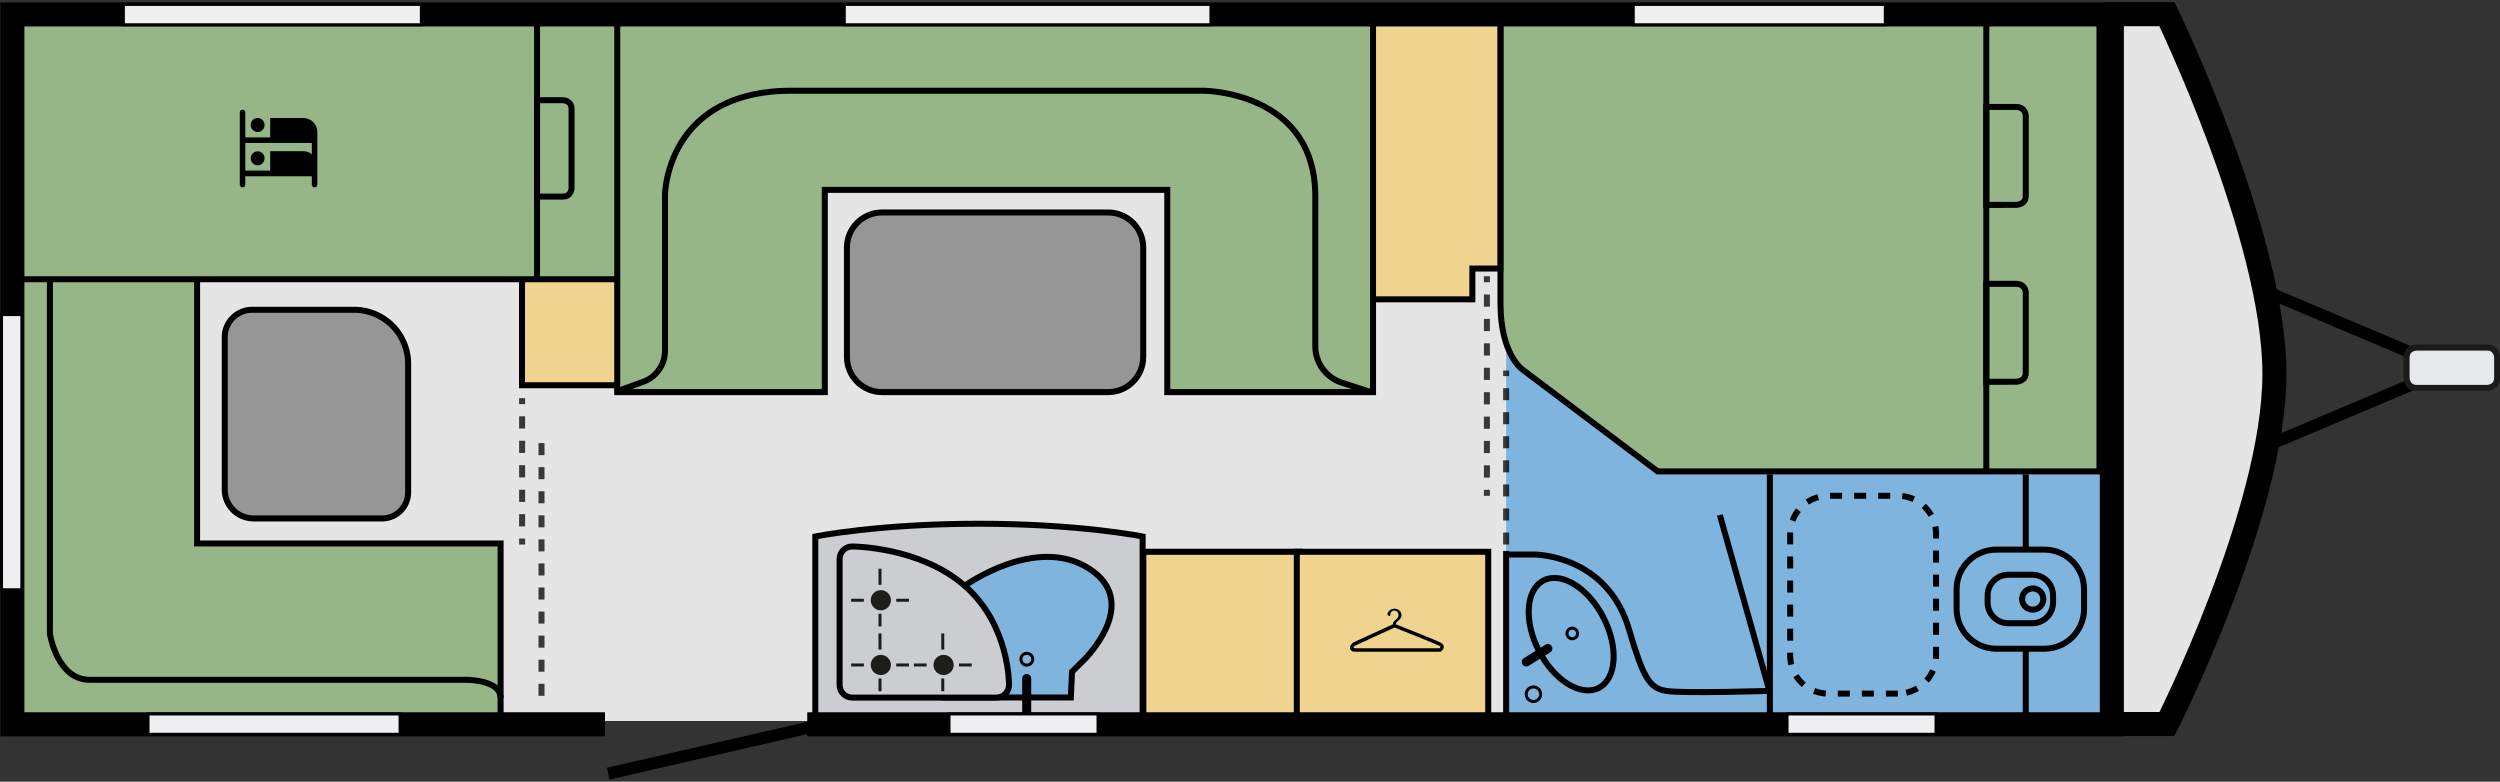
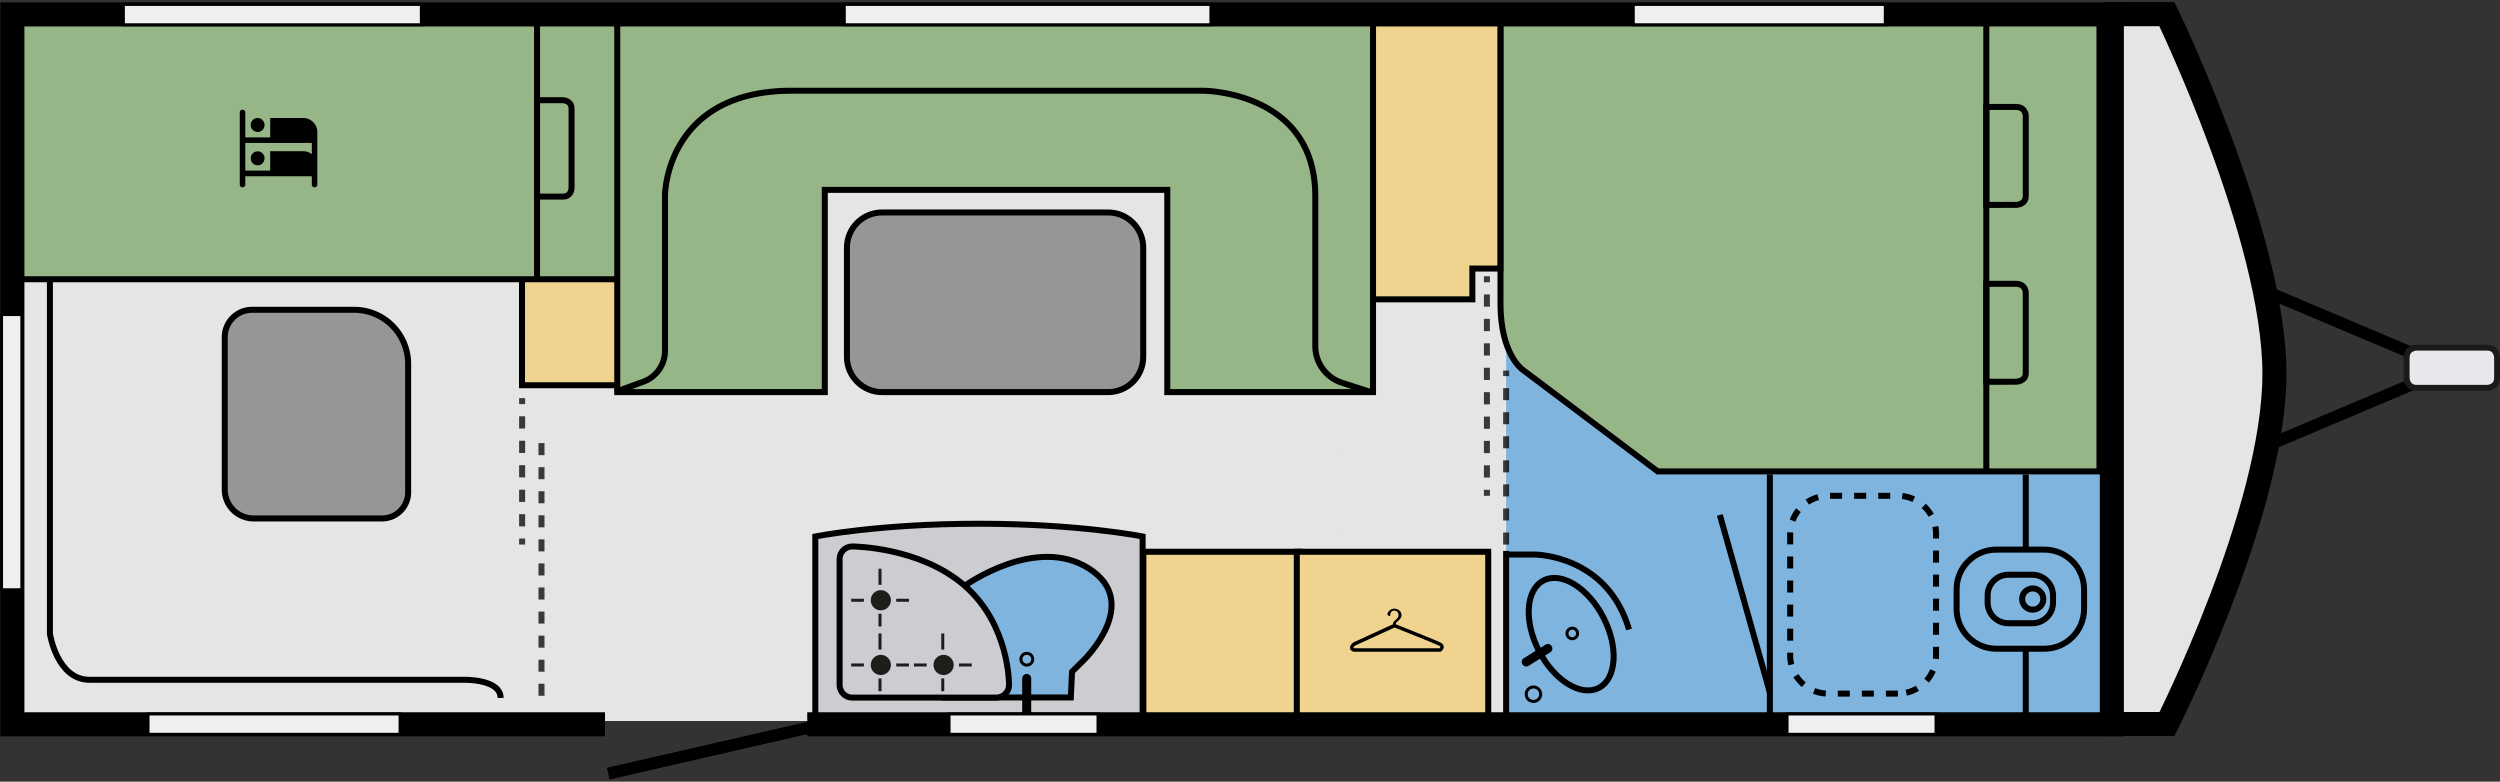
<svg xmlns="http://www.w3.org/2000/svg" xmlns:xlink="http://www.w3.org/1999/xlink" viewBox="0 0 2290 716">
  <rect x="0" y="0" width="2290" height="716" fill="#333333" stroke="none" />
  <defs>
    <path id="a" d="M0 0h2290v716H0z" />
  </defs>
  <defs>
    <clipPath id="c">
      <use xlink:href="#a" />
    </clipPath>
    <clipPath id="d">
      <use xlink:href="#a" />
    </clipPath>
    <clipPath id="e">
      <use xlink:href="#a" />
    </clipPath>
    <clipPath id="f">
      <use xlink:href="#a" />
    </clipPath>
    <mask id="h">
      <g filter="url(#b)">
        <use xlink:href="#a" fill-opacity=".75" />
      </g>
    </mask>
    <mask id="j">
      <g filter="url(#b)">
        <use xlink:href="#a" fill-opacity=".75" />
      </g>
    </mask>
    <mask id="l">
      <g filter="url(#b)">
        <use xlink:href="#a" fill-opacity=".75" />
      </g>
    </mask>
    <mask id="n">
      <g filter="url(#b)">
        <use xlink:href="#a" fill-opacity=".75" />
      </g>
    </mask>
    <g id="g" clip-path="url(#c)">
      <path fill="none" stroke="#000" stroke-dasharray="1 1 1" stroke-width=".5" d="M125.25 45.08V30.62" transform="matrix(11.015 0 0 11.021 0 1.977)" />
    </g>
    <g id="i" fill="none" stroke="#000" stroke-width=".5" clip-path="url(#d)">
      <path d="M123.65 41.03v-.5" transform="matrix(11.015 0 0 11.021 0 1.977)" />
      <path stroke-dasharray="1.015 1.015 1.015 1.015" d="M123.65 39.51v-3.55" transform="matrix(11.015 0 0 11.021 0 1.977)" />
      <path stroke-dasharray="1.015 1.015 1.015 1.015 1.015 1.015" d="M123.65 35.46V23.78" transform="matrix(11.015 0 0 11.021 0 1.977)" />
      <path d="M123.65 23.28v-.5" transform="matrix(11.015 0 0 11.021 0 1.977)" />
    </g>
    <g id="k" clip-path="url(#e)">
      <path fill="none" stroke="#000" stroke-dasharray="1 1 1" stroke-width=".5" d="M45.03 57.65v-21.6" transform="matrix(11.015 0 0 11.021 0 1.977)" />
    </g>
    <g id="m" fill="none" stroke="#000" stroke-width=".5" clip-path="url(#f)">
      <path d="M43.42 45.08v-.5" transform="matrix(11.015 0 0 11.021 0 1.977)" />
      <path stroke-dasharray="1.016 1.016 1.016 1.016" d="M43.42 43.57v-3.56" transform="matrix(11.015 0 0 11.021 0 1.977)" />
      <path stroke-dasharray="1.016 1.016 1.016 1.016 1.016 1.016" d="M43.42 39.5v-5.58" transform="matrix(11.015 0 0 11.021 0 1.977)" />
      <path d="M43.42 33.41v-.5" transform="matrix(11.015 0 0 11.021 0 1.977)" />
    </g>
    <filter id="b" width="100%" height="100%" x="0%" y="0%" filterUnits="objectBoundingBox">
      <feColorMatrix in="SourceGraphic" values="0 0 0 0 1 0 0 0 0 1 0 0 0 0 1 0 0 0 1 0" />
    </filter>
  </defs>
  <path fill="none" stroke="#000" d="m177.66 30.47-4.76 12.99 30.75-12.99-30.75-13Zm0 0" transform="matrix(11.015 0 0 11.021 0 1.977)" />
  <path fill="#e6e8eb" stroke="#1a1a1b" stroke-width=".5" d="M200.97 28.71s-.84 0-.84.84v1.67s0 .84.84.84h5.85s.84 0 .84-.84v-1.67s0-.84-.84-.84Zm0 0" transform="matrix(11.015 0 0 11.021 0 1.977)" />
  <path fill="#e5e5e5" stroke="#9c2262" d="M169.79 59.75c-7.82 0-41.99.43-41.99.43" transform="matrix(11.015 0 0 11.021 0 1.977)" />
  <path fill="#e5e5e5" d="M1257.023 660.46H10.355V13.22h1898.31" />
  <path fill="#e5e5e5" d="m1230.918 662.777 746.809.442s105.632-211.598 105.632-320.813c0-109.215-105.632-329.41-105.632-329.41l-19.606.223-266.89.219-468.356-.22" />
  <path fill="#f0d38f" stroke="#000" stroke-width=".5" d="M43.41 22.95h8.09v8.89h-8.09Zm0 0" transform="matrix(11.015 0 0 11.021 0 1.977)" />
-   <path fill="#97b688" stroke="#000" stroke-width=".5" d="M41.63 44.99H16.39V22.73H1.09v37.41h40.54Zm0 0" transform="matrix(11.015 0 0 11.021 0 1.977)" />
  <path fill="#7eb4de" d="M1933.559 253.027h-553.942v411.07h554.82V446" />
  <path fill="#f0d38f" stroke="#000" stroke-width=".5" d="M95.08 45.68h13.01v14.19H95.08Zm0 0" transform="matrix(11.015 0 0 11.021 0 1.977)" />
  <path fill="#f0d38f" stroke="#000" stroke-width=".5" d="M107.84 45.68h15.92v13.67h-15.92Zm0 0" transform="matrix(11.015 0 0 11.021 0 1.977)" />
  <path d="M1318.594 593.79h-77.875c-.66-.224-.88-.442-.992-.552.113-.441.773-1.324 1.543-1.875l36.128-16.531c4.739 1.875 37.34 14.77 41.086 16.75.66.332.993.664.993.883 0 .332-.442.883-.883 1.324m3.855-1.543c-.11-.992-.55-2.426-2.64-3.527-3.856-2.094-35.692-14.66-41.2-16.864 0-.66.223-1.32.551-1.761.442-.442.883-.883 1.434-1.324.332-.329.77-.66 1.101-.993.332-.328.66-.77.993-1.101.328-.442.55-.88.769-1.434.223-.55.332-1.101.332-1.762 0-.882-.223-1.761-.55-2.425-.333-.66-.774-1.32-1.434-1.871-.66-.551-1.32-.883-2.094-1.215-.77-.219-1.652-.438-2.531-.438-.774 0-1.543.11-2.313.438-.664.222-1.324.664-1.875 1.105-.55.438-.988.989-1.43 1.543-.44.66-.66 1.32-.773 1.98 0 .442.332.883.883 1.216.55.328 1.101.55 1.762.55v-.883c0-1.324.332-2.312 1.101-3.085.77-.77 1.652-1.102 2.645-1.102 1.101 0 2.093.441 2.754 1.21.77.774 1.101 1.767 1.101 2.977 0 .993-.223 1.875-.773 2.426l-1.653 1.653c-.66.55-1.32 1.21-1.87 1.875-.552.66-.884 1.43-.884 2.421l-36.238 16.641-.11.113c-.55.438-3.304 2.645-2.862 5.29.218 1.542 1.32 2.535 3.414 3.085h79.527l.441-.332c.22 0 2.645-1.87 2.422-4.406" />
  <path fill="#97b688" stroke="#000" stroke-width=".5" d="M174.59.59V39h-36.74l-11.25-8.47s-1.82-1.27-1.82-5.45V.61h49.81Zm0 0" transform="matrix(11.015 0 0 11.021 0 1.977)" />
  <path fill="#97b688" stroke="#000" stroke-width=".5" d="M167.64 16.85s.82 0 .82-.73V9.44s0-.73-.82-.73h-2.46v8.14Zm0 14.7s.82 0 .82-.73v-6.68s0-.73-.82-.73h-2.46v8.14Zm0 0" transform="matrix(11.015 0 0 11.021 0 1.977)" />
  <path fill="none" stroke="#000" stroke-width=".5" d="M165.18.63v38.24m-39.93 21.21V45.61" transform="matrix(11.015 0 0 11.021 0 1.977)" />
  <use xlink:href="#g" mask="url(#h)" />
  <use xlink:href="#i" mask="url(#j)" />
  <use xlink:href="#k" mask="url(#l)" />
  <use xlink:href="#m" mask="url(#n)" />
  <path fill="#97b688" stroke="#000" stroke-width=".5" d="M1.35 1.31h51.09v21.72H1.35Zm0 0" transform="matrix(11.015 0 0 11.021 0 1.977)" />
  <path d="M277.906 108.105h-30.402v17.743h-22.8v-22.813c0-1.43-1.102-2.535-2.532-2.535-1.434 0-2.535 1.105-2.535 2.535v66.016c0 1.433 1.101 2.535 2.535 2.535 1.43 0 2.531-1.102 2.531-2.535v-7.606h60.914v7.606c0 1.433 1.102 2.535 2.531 2.535 1.434 0 2.536-1.102 2.536-2.535v-48.27c-.11-6.945-5.84-12.676-12.778-12.676Zm7.602 33.063a12.244 12.244 0 0 0-7.602-2.645h-30.402v17.743h-22.8v-25.348h60.913v10.25Zm0 0" />
  <path d="M236.05 138.633a6.396 6.396 0 0 0-6.39 6.39 6.397 6.397 0 0 0 6.39 6.395c3.524 0 6.278-2.977 6.278-6.504 0-3.527-2.863-6.281-6.277-6.281Zm-6.39-24.137a6.397 6.397 0 0 0 6.39 6.395c3.524 0 6.278-2.868 6.278-6.395a6.396 6.396 0 0 0-6.39-6.39c-3.524 0-6.278 2.867-6.278 6.39Zm0 0" />
  <path fill="#97b688" stroke="#000" stroke-width=".5" d="M46.81 8.15s.72 0 .72.72v6.57s0 .72-.72.72h-2.15V8.15Zm0 0" transform="matrix(11.015 0 0 11.021 0 1.977)" />
  <path fill="none" stroke="#000" stroke-width=".5" d="M44.66 23.03V1.31" transform="matrix(11.015 0 0 11.021 0 1.977)" />
  <path fill="#f0d38f" stroke="#000" stroke-width=".5" d="M124.77 1.7v20.44h-2.33v2.56h-8.62v-23Zm0 0" transform="matrix(11.015 0 0 11.021 0 1.977)" />
  <path fill="#97b688" stroke="#000" stroke-width=".5" d="M97.07 32.41h17.11V1.46H51.33v30.95h17.26V15.6h28.48Zm0 0" transform="matrix(11.015 0 0 11.021 0 1.977)" />
  <path fill="none" stroke="#000" stroke-width=".5" d="m114 32.41-2.41-.78a3.2 3.2 0 0 1-2.21-3.04V16.14c0-8.78-9.35-8.78-9.35-8.78H65.86c-10.51 0-10.56 8.68-10.56 8.68v12.93c0 1.16-.72 2.19-1.81 2.58l-2.34.85" transform="matrix(11.015 0 0 11.021 0 1.977)" />
  <path fill="#969696" stroke="#000" stroke-width=".5" d="M92.15 32.41h-18.8c-1.61 0-2.92-1.31-2.92-2.92V20.4c0-1.61 1.31-2.92 2.92-2.92h18.8c1.61 0 2.92 1.31 2.92 2.92v9.08c0 1.62-1.3 2.93-2.92 2.93Zm0 0" transform="matrix(11.015 0 0 11.021 0 1.977)" />
  <path fill="none" stroke="#000" stroke-width=".5" d="M168.46 39.26v20.7" transform="matrix(11.015 0 0 11.021 0 1.977)" />
  <path fill="none" stroke="#000" stroke-dasharray="1 1 1" stroke-width=".5" d="M157.83 57.47h-5.79a3.17 3.17 0 0 1-3.17-3.17V44.2a3.17 3.17 0 0 1 3.17-3.17h5.79c1.75 0 3.17 1.42 3.17 3.17v10.1c0 1.75-1.42 3.17-3.17 3.17Zm0 0" transform="matrix(11.015 0 0 11.021 0 1.977)" />
  <path fill="none" stroke="#000" stroke-width=".5" d="M147.18 39.25v19.9" transform="matrix(11.015 0 0 11.021 0 1.977)" />
  <path fill="#7eb4de" stroke="#000" stroke-width=".5" d="M166.02 45.5H170c1.83 0 3.31 1.48 3.31 3.31v1.62c0 1.83-1.48 3.31-3.31 3.31h-3.98c-1.83 0-3.31-1.48-3.31-3.31V48.8c0-1.82 1.48-3.3 3.31-3.3Zm0 0" transform="matrix(11.015 0 0 11.021 0 1.977)" />
  <path fill="#7eb4de" stroke="#000" stroke-width=".5" d="M167.01 47.59h2c.95 0 1.72.77 1.72 1.72v.59c0 .95-.77 1.72-1.72 1.72h-2c-.95 0-1.72-.77-1.72-1.72v-.59c0-.95.77-1.72 1.72-1.72Zm0 0" transform="matrix(11.015 0 0 11.021 0 1.977)" />
  <path fill="#7eb4de" stroke="#000" stroke-width=".5" d="M169.92 49.61a.88.88 0 1 1-1.76 0 .88.88 0 0 1 1.76 0Zm-22.74 7.76-4.16-14.75" transform="matrix(11.015 0 0 11.021 0 1.977)" />
  <path fill="#969696" stroke="#000" stroke-width=".5" d="M20.96 25.57h8.49a4.49 4.49 0 0 1 4.49 4.49v10.68c0 1.2-.97 2.17-2.17 2.17H21.09a2.4 2.4 0 0 1-2.4-2.4V27.83a2.273 2.273 0 0 1 2.27-2.26Zm0 0" transform="matrix(11.015 0 0 11.021 0 1.977)" />
  <path fill="none" stroke="#000" stroke-width=".5" d="M4.15 23.2v29.29s.58 3.83 3.3 3.83H38.6s3.03-.07 3.03 1.51" transform="matrix(11.015 0 0 11.021 0 1.977)" />
  <path fill="#7eb4de" stroke="#000" stroke-width=".25" d="M128.12 57.52a.6.6 0 1 1-1.2 0 .6.6 0 0 1 1.2 0Zm0 0" transform="matrix(11.015 0 0 11.021 0 1.977)" />
  <path fill="#7eb4de" stroke="#000" stroke-width=".5" d="M133.67 52.52c0 2.772-1.352 5.02-3.02 5.02s-3.02-2.247-3.02-5.02c0-2.773 1.352-5.02 3.02-5.02s3.02 2.248 3.02 5.02Zm0 0" transform="matrix(9.798 -5.036 5.034 9.803 -105.295 724.009)" />
-   <path fill="none" stroke="#000" stroke-width=".5" d="M125.25 45.91h2.37s6.03 0 7.85 6.23c1.19 4.06 1.71 4.86 3.07 5.1 1.36.24 8.64 0 8.64 0" transform="matrix(11.015 0 0 11.021 0 1.977)" />
+   <path fill="none" stroke="#000" stroke-width=".5" d="M125.25 45.91h2.37s6.03 0 7.85 6.23" transform="matrix(11.015 0 0 11.021 0 1.977)" />
  <path fill="none" stroke="#000" stroke-linecap="round" stroke-width=".75" d="m126.92 54.84 1.8-1.12" transform="matrix(11.015 0 0 11.021 0 1.977)" />
  <path fill="none" stroke="#000" stroke-width=".25" d="M131.19 52.47a.44.44 0 1 1-.88 0 .44.44 0 0 1 .88 0Zm0 0" transform="matrix(11.015 0 0 11.021 0 1.977)" />
  <path fill="#cccdd0" stroke="#000" stroke-width=".5" d="M67.8 44.41s5.25-1.06 13.61-1.06 13.61 1.06 13.61 1.06v15.14H67.8Zm0 0" transform="matrix(11.015 0 0 11.021 0 1.977)" />
  <path fill="#7eb4de" stroke="#000" stroke-width=".5" d="M69.82 52.47s6.73 1.17 10.4-3.96c0 0 5.92-4.27 10.35-1.43s-.41 7.57-.41 7.57l-1.01 1-.1 2.14H78.4Zm0 0" transform="matrix(11.015 0 0 11.021 0 1.977)" />
  <path fill="#cccdd0" stroke="#000" stroke-width=".5" d="M70.87 45.24c-.58 0-1.05.47-1.05 1.05v10.46c0 .58.47 1.05 1.05 1.05h11.99c.58 0 1.05-.47 1.05-1.05 0 0 .07-4.96-3.68-8.24-3.75-3.27-9.36-3.27-9.36-3.27Zm0 0" transform="matrix(11.015 0 0 11.021 0 1.977)" />
  <path fill="#1d1d1b" d="M806.844 540.559c-5.067 0-9.254 4.078-9.254 9.257 0 5.067 4.074 9.258 9.254 9.258 5.066 0 9.25-4.191 9.25-9.258 0-5.07-4.184-9.257-9.25-9.257" />
  <path fill="none" stroke="#1d1d1b" stroke-width=".25" d="M75.59 49.71h-1.06m-2.69 0h-1.06m2.4-2.62v1.34m0 2.4v1.06" transform="matrix(11.015 0 0 11.021 0 1.977)" />
  <path fill="#1d1d1b" d="M806.844 599.848c-5.067 0-9.254 4.078-9.254 9.257 0 5.07 4.074 9.258 9.254 9.258 5.066 0 9.25-4.187 9.25-9.258 0-5.07-4.184-9.257-9.25-9.257" />
  <path fill="none" stroke="#1d1d1b" stroke-width=".25" d="M75.59 55.09h-1.06m-2.69 0h-1.06m2.4-2.62v1.34m0 2.4v1.06" transform="matrix(11.015 0 0 11.021 0 1.977)" />
  <path fill="#1d1d1b" d="M864.34 599.848c-5.067 0-9.254 4.078-9.254 9.257 0 5.07 4.078 9.258 9.254 9.258 5.066 0 9.254-4.187 9.254-9.258 0-5.07-4.188-9.257-9.254-9.257" />
  <path fill="none" stroke="#1d1d1b" stroke-width=".25" d="M80.81 55.09h-1.06m-2.69 0H76m2.4-2.62v1.34m0 2.4v1.06" transform="matrix(11.015 0 0 11.021 0 1.977)" />
  <path fill="none" stroke="#000" stroke-linecap="round" stroke-width=".75" d="M85.38 59.94v-3.73" transform="matrix(11.015 0 0 11.021 0 1.977)" />
  <path fill="none" stroke="#000" stroke-width=".25" d="M85.88 54.61a.49.49 0 1 1-.98 0 .49.49 0 0 1 .98 0Zm0 0" transform="matrix(11.015 0 0 11.021 0 1.977)" />
  <path fill="none" stroke="#000" stroke-miterlimit="10" stroke-width="2" d="M50.31 60.02H1.03v-59h174.59v59H67.13" transform="matrix(11.015 0 0 11.021 0 1.977)" />
  <path fill="#eeeff1" stroke="#000" stroke-width=".25" d="M78.92 59.16h12.39v1.69H78.92Zm69.69 0H161v1.69h-12.39Zm-136.3 0h20.96v1.69H12.31ZM135.82.19h20.96v1.69h-20.96Zm-65.61 0h30.49v1.69H70.21Zm-59.95 0h24.78v1.69H10.26Zm0 0" transform="matrix(11.015 0 0 11.021 0 1.977)" />
  <path fill="#eeeff1" stroke="#000" stroke-width=".25" d="M-10.47 36.56H12.4v1.69h-22.87Zm0 0" transform="matrix(0 11.021 -11.015 0 422.73 403.555)" />
  <path fill="none" stroke="#000" d="m67.8 60.17-17.22 3.95" transform="matrix(11.015 0 0 11.021 0 1.977)" />
  <path fill="none" stroke="#000" stroke-miterlimit="10" stroke-width="2" d="M174.91 60h5.29s8.94-17.64 8.94-29.11C189.14 19.42 180.2 1 180.2 1h-5.29" transform="matrix(11.015 0 0 11.021 0 1.977)" />
</svg>